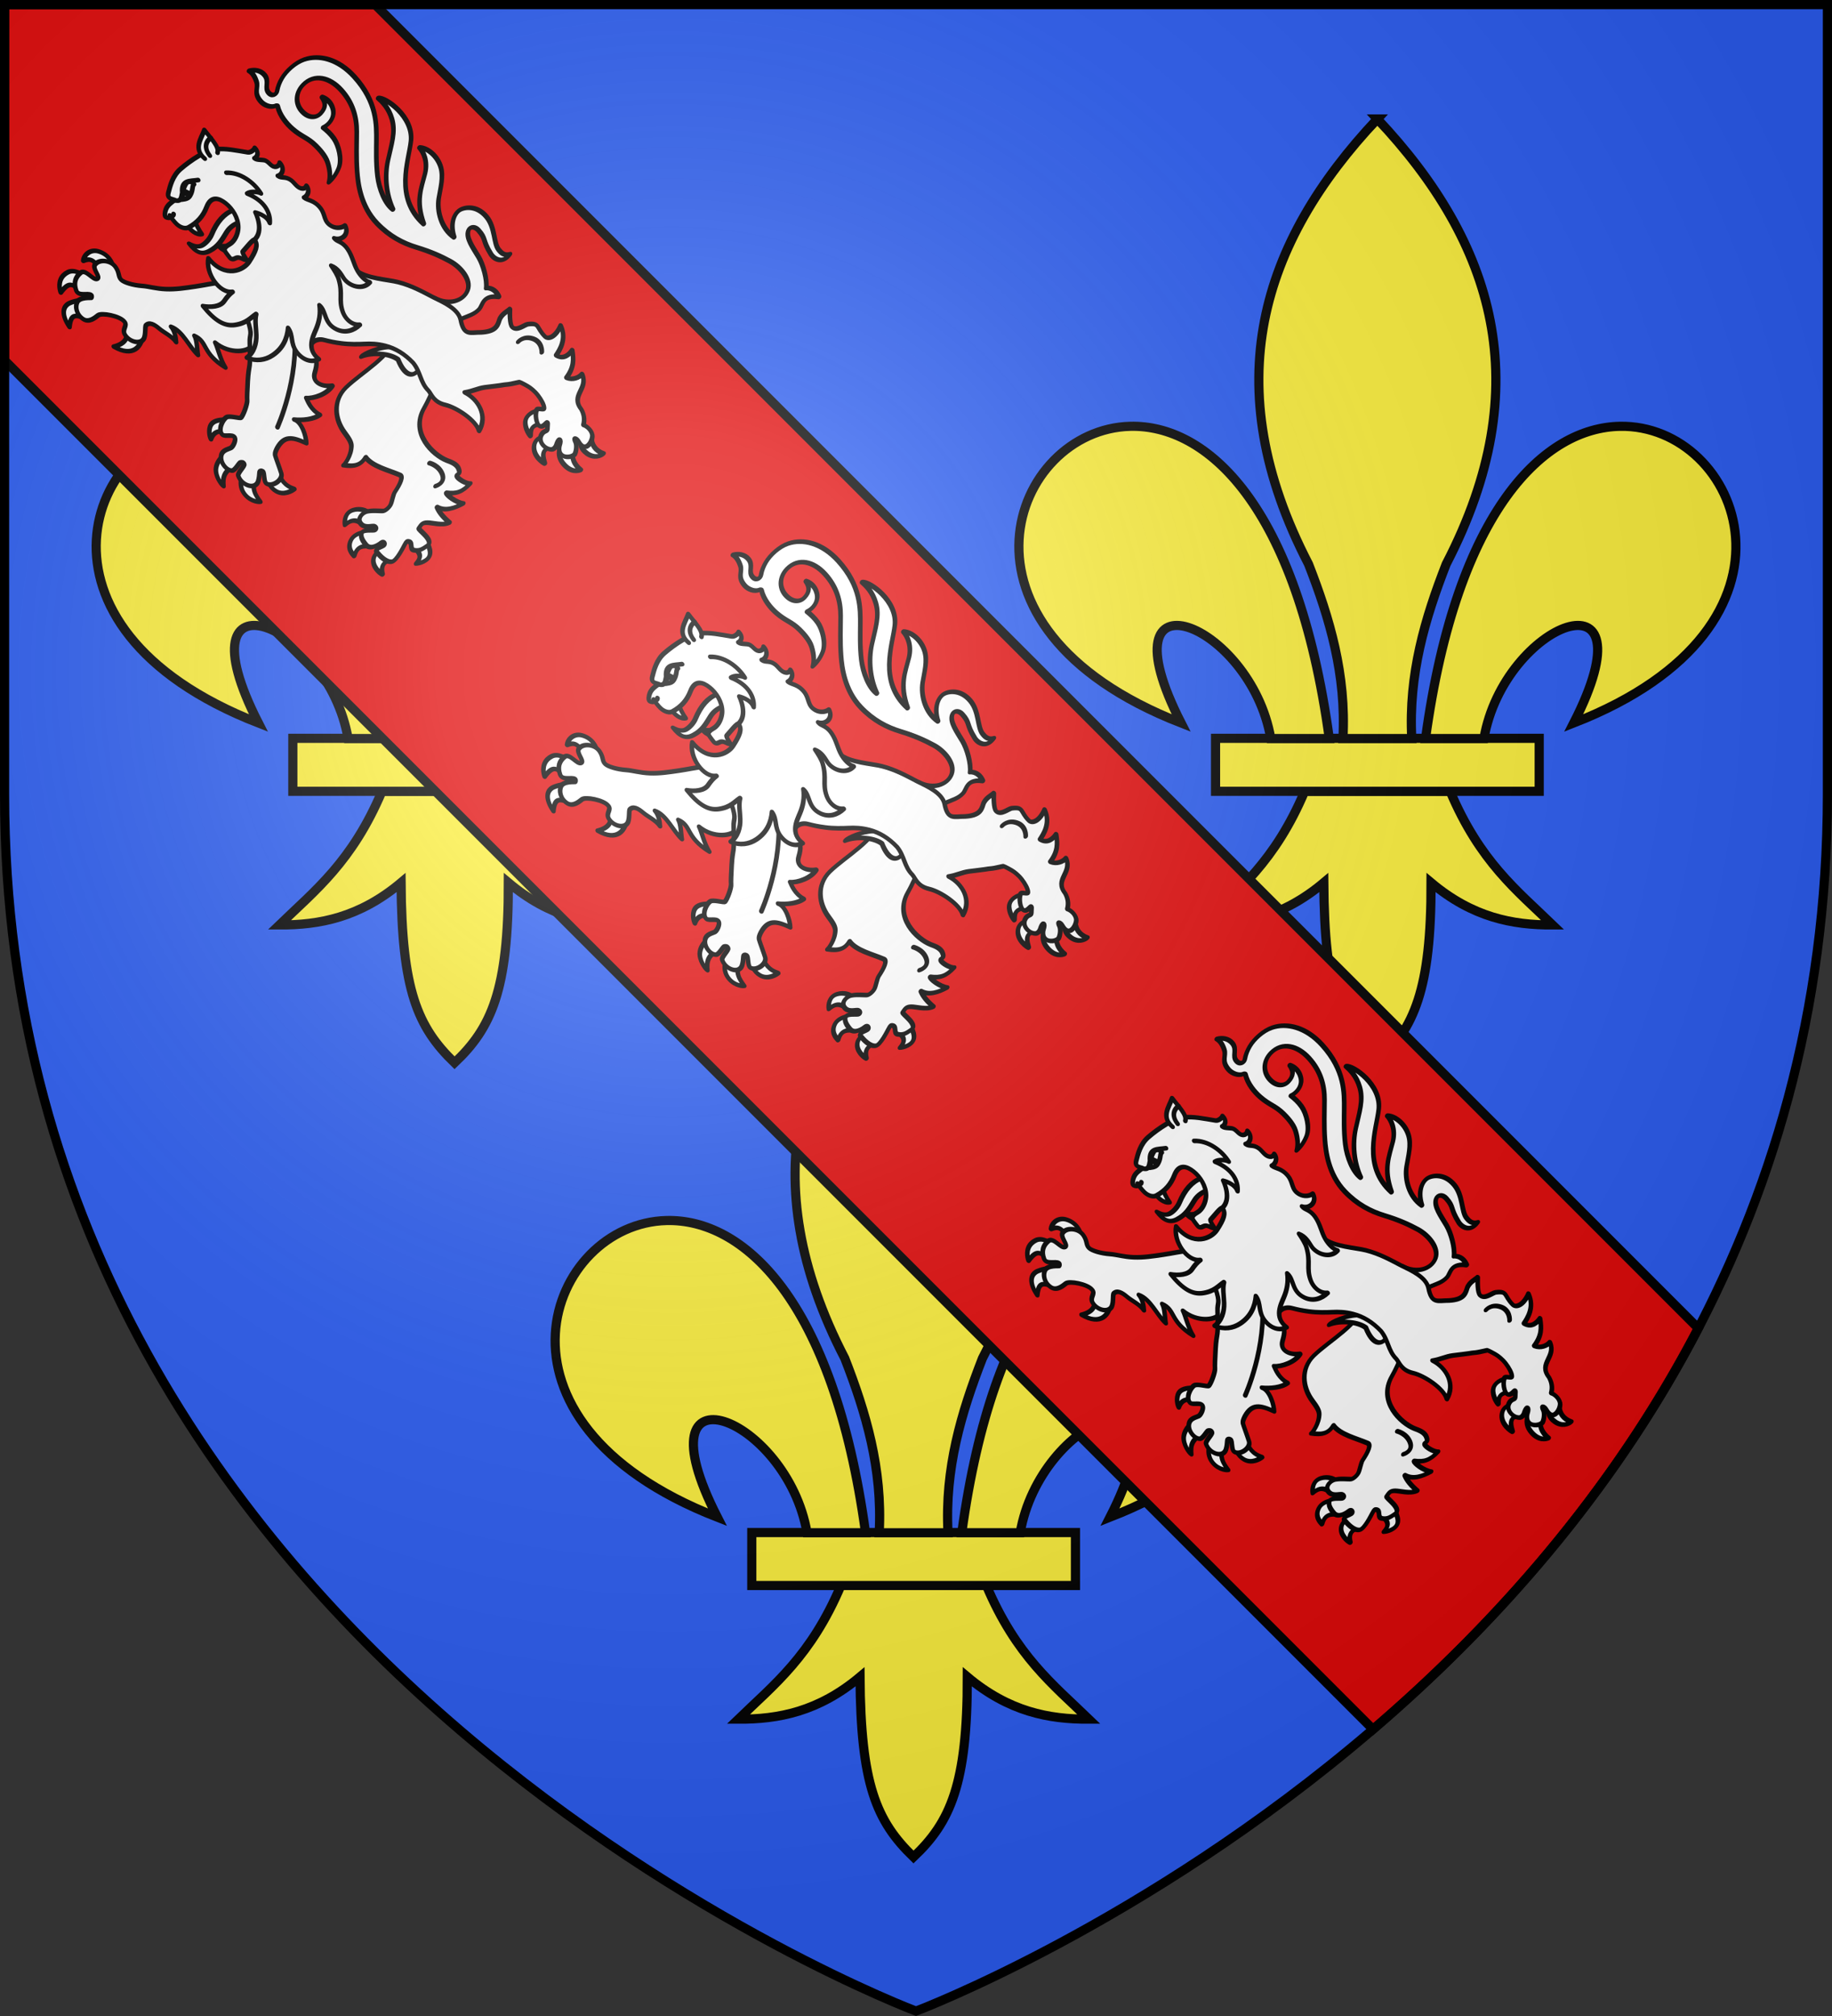
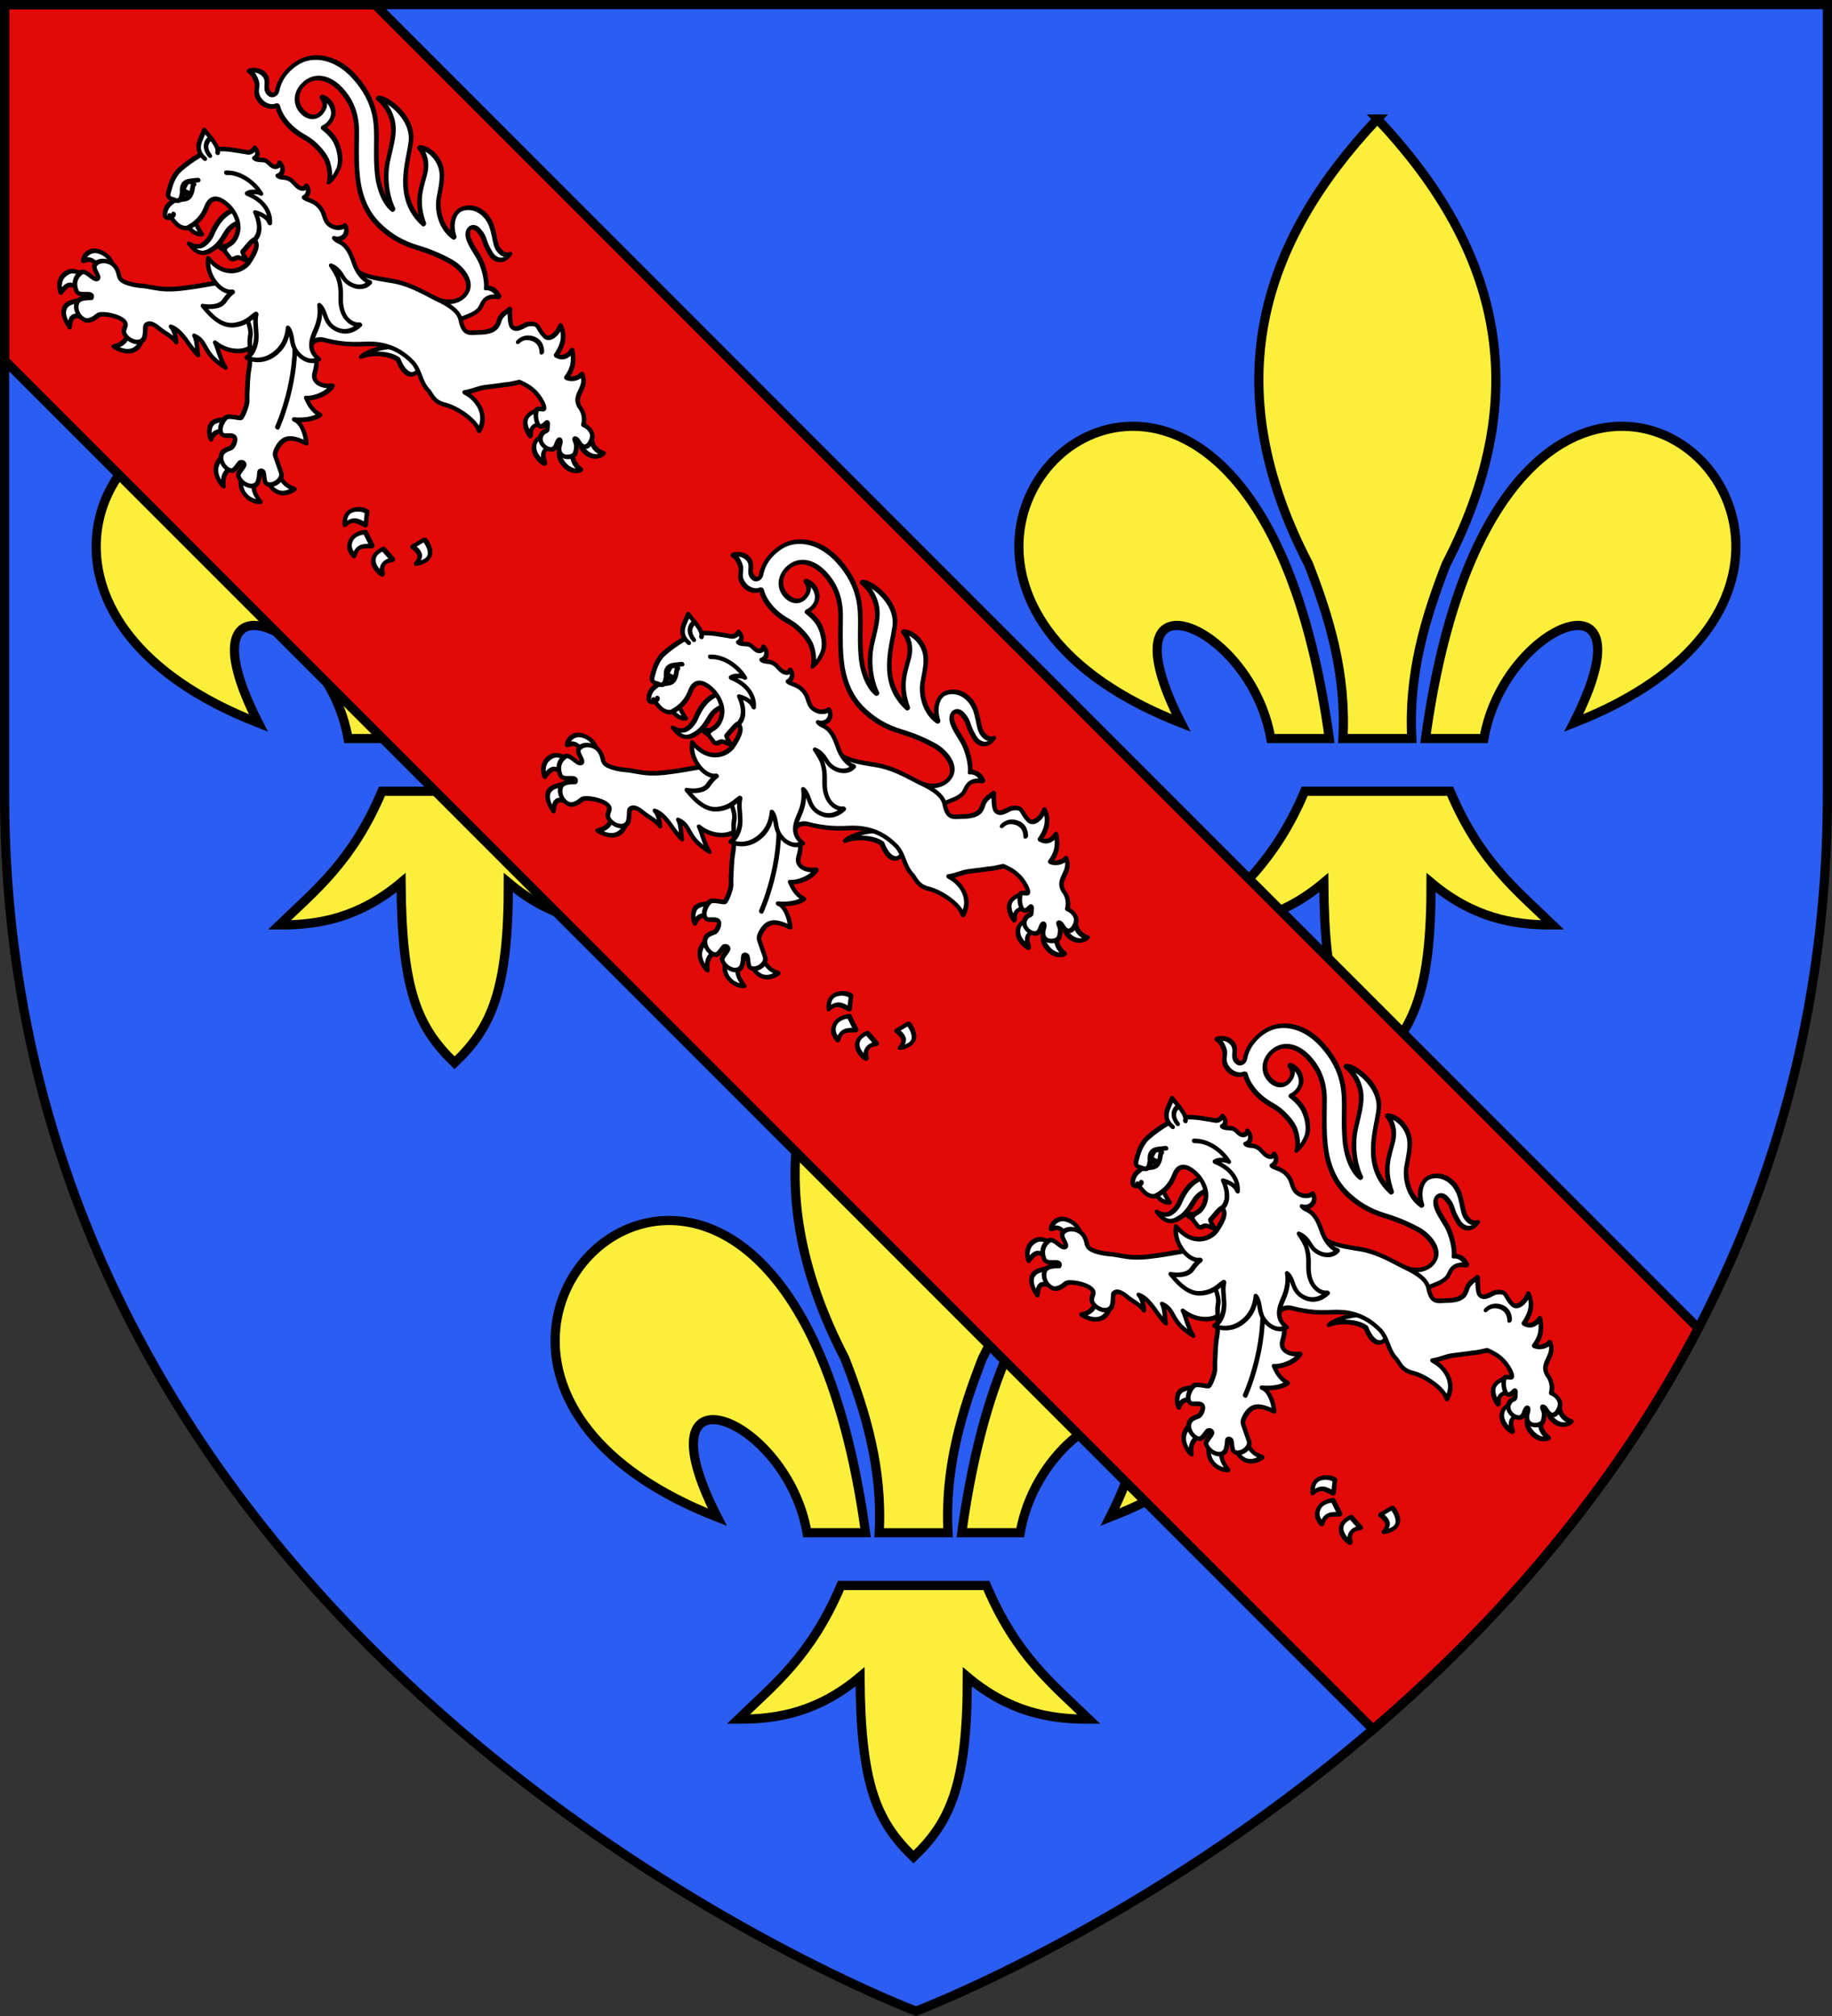
<svg xmlns="http://www.w3.org/2000/svg" xmlns:xlink="http://www.w3.org/1999/xlink" height="660" viewBox="-300 -300 600 660" width="600">
  <rect x="-300" y="-300" width="600" height="660" fill="#333333" stroke="none" />
  <radialGradient id="a" cx="-80" cy="-80" gradientUnits="userSpaceOnUse" r="405">
    <stop offset="0" stop-color="#fff" stop-opacity=".31" />
    <stop offset=".19" stop-color="#fff" stop-opacity=".25" />
    <stop offset=".6" stop-color="#6b6b6b" stop-opacity=".125" />
    <stop offset="1" stop-opacity=".125" />
  </radialGradient>
  <path d="m-298.5-298.5h597v258.543c0 286.248-298.5 398.457-298.5 398.457s-298.5-112.209-298.5-398.457z" fill="#2b5df2" />
  <g fill="#fcef3c" stroke="#000" stroke-width="3.003" transform="matrix(.999 0 0 .999 -299.967 -299.361)">
    <g id="b" stroke-width=".825" transform="translate(0 -.273)">
      <path d="m29.739 62.946c-2.69 6.351-6.015 8.922-9.244 12.043 3.618.017 7.225-.678 10.963-3.814.064 9.675 1.458 12.982 4.819 16.233 3.323-3.149 4.858-6.547 4.847-16.233 3.738 3.136 7.335 3.83 10.953 3.814-3.228-3.121-6.544-5.693-9.234-12.043z" fill-rule="evenodd" stroke-width=".825" transform="matrix(3.639 0 0 3.638 16.977 29.937)" />
-       <path d="m21.707 58.178h29.159v4.772h-29.159z" stroke-width=".825" transform="matrix(3.639 0 0 3.638 16.977 29.937)" />
      <path d="m126.281 7.938c-34.942 37.095-48.392 79.826-20.625 133.344 6.342 16.258 11.338 33.045 10.312 52.25h20.625c-1.026-19.205 3.971-35.992 10.312-52.25 27.767-53.518 14.317-96.249-20.625-133.344z" fill-rule="evenodd" stroke-width="2.746" transform="matrix(1.094 0 0 1.094 10.869 29.937)" />
      <path d="m52.25 100c-35.235.845-58.727 60.018 15.219 88.875-24.44-47.874 20.896-30.132 26.875 4.656h17.531c-9.679-70.661-37.052-94.073-59.625-93.531zm146.719 0c-22.301.418-48.764 24.284-58.25 93.531h17.5c5.98-34.788 51.346-52.531 26.906-4.656 74.894-29.227 49.821-89.549 13.844-88.875z" fill-rule="evenodd" stroke-width="2.746" transform="matrix(1.094 0 0 1.094 10.869 29.937)" />
    </g>
    <use height="100%" transform="translate(302.5)" width="100%" xlink:href="#b" />
    <use height="100%" transform="translate(150.464 260.273)" width="100%" xlink:href="#b" />
  </g>
  <g transform="translate(-403.997 -290.913)">
    <path d="m105.497-7.587 0 116.469 448.184 448.184c39.136-33.546 78.227-76.939 106.52-131.293l-433.359-433.359z" fill="#e20909" stroke="#000" stroke-width="3" />
    <g id="c" fill="#fff" stroke="#000" stroke-linecap="round" stroke-linejoin="round" stroke-width="6.303" transform="matrix(.188 -.188 .15 .15 220.187 8.748)">
      <path d="m-113.429 413.752c7.369-.455 15.333-12.386 27.984 8.351 2.632-7.764 2.368-17.777-3.471-23.787 8.593-8.159 17.818-29.227 20.41-41.871 3.377-16.474 5.513-35.731 14.448-40.497 4.74-2.528 9.178 2.455 8.77 10.979-.886 18.504-5.271 14.523-9.917 39.503-1.745 9.379 1.7 24.094 16.531 20.847-6.278-4.238-6.61-9.836-5.932-17.235 1.176-12.845 16.456-27.888 18.054-48.988 1.88-24.82-11.983-35.987-18.861-36.947-9.21-1.284-20.433 7.198-27.216 24.031-3.584-24.514 8.139-48.357 20.851-59.76 10.651-9.555 22.747-17.918 28.674-31.683 6.683-15.519 5.338-35.048-1.518-44.669-.35 9.283-4.794 24.874-18.101 34.856-16.153 12.117-31.769 19.07-44.813 53.601-2.737-61.78 42.55-85.859 61.365-104.986 23.352-23.739 15.725-75.466 8.637-82.528.41 8.662.655 22.224-6.4 38.264-8.161 18.553-22.431 26.964-39.649 40.824-17.124 13.784-31.34 35.803-38.082 58.91-1.859-15.595 6.036-38.184 15.979-54.004 10.299-16.385 22.603-30.75 29.6-39.427 13.937-17.284 34.24-41.208 36.347-93.667 1.487-36.894-11.063-62.73-28.656-73.513-10.318-6.324-25.445-7.271-35.861-3.854-5.226 1.714-10.436 4.352-15.328 8.653-3.444 3.028-9.387 1.165-8.789-7.629.704-10.363 10.819-11.127 11.896-23.271.889-10.018-4.317-18.073-9.826-22.057 1.379 6.137-.116 13.257-3.007 20.359-3.767 9.257-12.299 8.271-13.41 25.786-.551 8.76 3.444 18.636 9.111 21.088.672.601 1.799 1.925 1.32 2.887-6.255 12.556-7.386 29.167-6.752 40.687 1.058 19.237 5.606 26.018 5.665 43.834.019 5.553.013 21.565-4.553 32.12-5.629 13.011-10.448 18.167-15.812 22.266 7.569.695 15.659-1.874 21.323-5.088 10.468-5.942 19.351-24.86 21.117-37.402 1.176-8.351.911-16.158.161-23.764 5.124 2.535 14.047 2.897 20.289-3.152 6.41-6.212 9.959-19.632 5.245-31.336-1.628 11.861-7.047 16.164-15.181 16.636-7.741.449-13.928-6.624-14.604-18.922-.996-18.126 9.538-31.332 24.019-31.584 19.183-.333 29.605 20.273 28.587 47.237-1.02 27.027-10.17 46.921-23.107 63.008-11.114 13.821-22.81 27.246-34.377 44.042-9.021 13.099-26.792 40.869-27.388 77.688-.442 27.285 4.983 49.348 13.471 69.226 8.488 19.878 13.516 36.439 17.136 51.854 4.352 18.528 2.313 43.812-9.954 50.903-12.706 7.345-29.954-3.783-36.076-28.032-2.178 17.72-5.148 54.371 7.117 52.999 7.427 3.742 14.116 8.736 22.535 8.216z" style="fill:#fff;fill-rule:evenodd;stroke:#000;stroke-width:6.303;stroke-linecap:round;stroke-linejoin:round" />
      <g fill="#fcef3c" stroke="#000" stroke-linecap="round" stroke-linejoin="round" stroke-width="4.466" transform="matrix(1.163 .138 -.094 1.701 -511.691 -140.782)">
        <path d="m100.406 63.094c-10.114.192-15.591 8.079-17.031 10.938 17.972-2.722 16.411 2.56 19.719 13.25l15.594-6.531c-1.413-5.619-3.889-14.739-12.188-16.906-2.196-.573-4.221-.786-6.094-.75zm37.906.438c-3.399-.067-6.729.907-9.125 2.656 7.044 2.514 10.928 5.506 7.406 17.156l13.344 8.875c3.328-4.026 6.824-13.231.125-22.719-2.867-4.061-7.38-5.883-11.75-5.969zm-59.688 24.031c-6.039-.182-13.277 3.704-16.25 18.469 15.721-11.87 15.784-.426 23.656 7.219l10.625-18.094s-6.036-4.281-14.094-6.906c-1.198-.39-2.544-.646-3.938-.688zm32.656 58.562c-6.582 10.649-15.364 11.329-26.812 5.844 7.307 21.353 23.868 21.132 38.875 9.188z" style="fill:#fff;fill-rule:evenodd;stroke:#000;stroke-width:5.079;stroke-linecap:round;stroke-linejoin:round" transform="matrix(.878 -.049 .049 .878 -31.865 -17.784)" />
-         <path d="m98.501 125.347c.889 5.229 4.911 12.556 3.959 18.978 3.503-3.896 6.617-8.713 6.651-13.638 6.555 9.628.393 24.304 1.84 35.248 2.624-4.048 9.277-10.237 10.465-15.438 6.781 12.013-6.142 15.906 2.694 40.028 1.654-9.103 7.092-16.961 9.135-23.276 3.324 16.801 20.525 26.677 29.477 23.121 23.28 25.744 47.76 12.997 44.111-16.766 0 0-23.472-42.408-28.927-45.789-5.922-3.671-13.333-6.817-21.86-11.334-9.624-5.098-17.514-9.178-25.143-15.167-7.629-5.989-11.522-11.601-16.544-15.833-7.069-5.958-12-12.812-12.411-16.147-.503-4.081 3.373-5.5 4.316-12.122 1.122-7.879-7.503-15.532-14.804-13.781-4.162.998-3.978 8.881-6.125 10.644-.506.416-1.138.597-1.983.423-4.426-.913-1.889-13.769-8.914-13.699-7.025.07-12.42 2.647-15.64 9.806-2.588 5.754 8.236 8.657 8.895 11.861.148.718-1.292 1.893-2.031 1.935-.488.028-8.666-7.47-14.39-5.031-4.46 1.901-8.996 7.68-6.823 15.007 1.879 6.336 10.449 6.103 14.582 6.209 4.9.125 16.888 13.112 16.519 19.431.141 5.058-7.504 3.684-8.609 9.587-1.417 7.57 5.049 15.399 11.485 13.884 4.816-1.134 9.536-7.907 11.737-8.295 5.373-.466 7.352 4.35 8.337 10.155z" style="fill:#fff;fill-rule:evenodd;stroke:#000;stroke-width:4.466;stroke-linecap:round;stroke-linejoin:round" />
+         <path d="m98.501 125.347c.889 5.229 4.911 12.556 3.959 18.978 3.503-3.896 6.617-8.713 6.651-13.638 6.555 9.628.393 24.304 1.84 35.248 2.624-4.048 9.277-10.237 10.465-15.438 6.781 12.013-6.142 15.906 2.694 40.028 1.654-9.103 7.092-16.961 9.135-23.276 3.324 16.801 20.525 26.677 29.477 23.121 23.28 25.744 47.76 12.997 44.111-16.766 0 0-23.472-42.408-28.927-45.789-5.922-3.671-13.333-6.817-21.86-11.334-9.624-5.098-17.514-9.178-25.143-15.167-7.629-5.989-11.522-11.601-16.544-15.833-7.069-5.958-12-12.812-12.411-16.147-.503-4.081 3.373-5.5 4.316-12.122 1.122-7.879-7.503-15.532-14.804-13.781-4.162.998-3.978 8.881-6.125 10.644-.506.416-1.138.597-1.983.423-4.426-.913-1.889-13.769-8.914-13.699-7.025.07-12.42 2.647-15.64 9.806-2.588 5.754 8.236 8.657 8.895 11.861.148.718-1.292 1.893-2.031 1.935-.488.028-8.666-7.47-14.39-5.031-4.46 1.901-8.996 7.68-6.823 15.007 1.879 6.336 10.449 6.103 14.582 6.209 4.9.125 16.888 13.112 16.519 19.431.141 5.058-7.504 3.684-8.609 9.587-1.417 7.57 5.049 15.399 11.485 13.884 4.816-1.134 9.536-7.907 11.737-8.295 5.373-.466 7.352 4.35 8.337 10.155" style="fill:#fff;fill-rule:evenodd;stroke:#000;stroke-width:4.466;stroke-linecap:round;stroke-linejoin:round" />
      </g>
      <path d="m-404.795 493.131c-7.346.042-12.575 8.042-13.185 9.605 13.495 1.292 14.135 9.062 17.762 22.888 5.145-5.47 9.687-10.158 12.661-12.673.261-3.191-2.992-12.605-10.635-17.654-2.337-1.544-4.545-2.177-6.602-2.165zm-16.452 31.817c-1.499-.042-3.027.171-4.567.771-11.269 4.392-11.105 16.946-11.265 21.122 12.477-8.875 17.063.001 24.289 8.77l6.069-22.954c-2.227-2.275-8.027-7.528-14.525-7.709zm15.571 45.772s-9.874-5.942-17.091.079c-7.781 6.49-7.182 21.761-5.705 27.007 6.614-14.159 15.264-11.436 21.724-4.782zm27.692 29.375c2.032 18.559-3.001 21.529-11.767 22.324 2.975 3.993 12.937 10.642 19.533 5.547 7.247-5.598 9.093-22.213 8.373-22.636z" style="fill:#fff;fill-rule:evenodd;stroke:#000;stroke-width:6.303;stroke-linecap:round;stroke-linejoin:round" />
-       <path d="m-297.844 353.845c-23.056-.013-37.348 22.506-40.303 47.633-1.268 10.784-2.466 18.164-5.913 22.409-8.453 10.412-22.041 12.615-23.307 11.922 8.119 14.152 15.302 18.89 26.132 15.454-2.256 17.422 8.701 39.034 14.36 56.874 1.911 6.023-7.69 10.268-19.229 13.166-3.755.943-11.121 7.709-14.729 9.18-3.737 1.524-9.381.992-11.549-.968-2.24-2.026-10.323-15.356-16.464-18.307-5.714-2.746-12.868-1.172-14.197 5.637-2.117 10.864 7.757 15.209 9.073 19.05 1.273 3.715-.916 6.687-2.767 5.129-2.196-1.849-9.278-13.357-13.654-11.325-3.297 1.532-6.012 5.858-6.842 17.843-.703 10.158 10.658 13.26 14.955 13.741 3.498.391 3.042 5.457.934 6.42-2.268 1.036-12.176-7.647-12.739-.764-.563 6.883-1.301 21.884 4.916 27.15 4.887 4.14 23.262-3.722 25.366-4.497 2.506-.924 4.953-2 5.768-.897 5.542 7.497-5.797 10.174-1.957 17.135 4.08 7.397 9.977 8.078 15.415 9.388 11.173 2.693 5.505-28.282 7.976-28.471 5.332-1.084 7.42-2.276 11.718 2.799 4.298 5.075 10.755 20.767 19.805 24.858-.789-11.998-.139-22.788 2.632-30.852 3.143 13.77 14.474 20.594 25.981 24.981-5.759-9.846-7.332-27.712-5.489-30.437 7.564 12.326 14.676 16.813 28.964 16.215-4.253-4.621-6.428-18.105-5.489-21.897 1.441-5.818 4.558 4.313 8.39-7.508 2.415-7.452-1.481-16.434-3.096-21.078-7.405-21.298-8.525-70.612 25.679-82.258 18.603-6.334 46.714-22.145 49.148-26.622 19.393-35.679 1.49-65.827-8.516-83.125-25.314 17.672-61.872 2.62-90.97 2.025z" style="fill:#fff;fill-rule:evenodd;stroke:#000;stroke-width:6.303;stroke-linecap:round;stroke-linejoin:round" />
      <path d="m-257.301 336.884c15.023 8.256 27.766 28.611 29.414 43.239-8.656 25.242-2.946 36.528 9.426 33.508 10.097-2.457 10.113-14.25 7.454-27.855-2.373-12.138-5.983-20.338-13.67-29.02-10.037-11.337-28.309-20.982-32.624-19.872z" style="fill:#fff;fill-rule:evenodd;stroke:#000;stroke-width:6.303;stroke-linecap:round;stroke-linejoin:round" />
      <path d="m-165.022 583.531c-1.028.204-2.045.536-3.073 1.065-7.487 3.855-10.995 18.301-10.954 23.823 6.702-8.716 11.651-10.394 20.905-.194 2.071-4.954 5.212-11.833 8.367-18.783-1.202-1.607-8.048-7.339-15.246-5.91zm-13.222 35.991c-2.292.361-4.819 1.606-7.215 4.275-8.933 9.951-5.915 28.051-5.171 30.231 7.05-16.971 12.828-18.179 21.499-7.972l-1.057-23.97c-1.031-1.366-4.236-3.166-8.057-2.564zm14.131 34.13s-9.606 3.989-10.621 21.772c-1.014 17.763 7.587 23.756 9.806 24.887-1.103-13.222 2.188-25.202 12.528-31.127zm23.994 14.728c-2.084 3.024-6.535 7.824-4.939 20.583 1.717 13.723 10.597 18.477 14.219 18.218-4.673-12.142-2.501-22.434 2.64-29.602z" style="fill:#fff;fill-rule:evenodd;stroke:#000;stroke-width:6.303;stroke-linecap:round;stroke-linejoin:round" />
      <g fill="#fcef3c" stroke="#000" stroke-linecap="round" stroke-linejoin="round" stroke-width="4.466" transform="matrix(.943 -1.005 -.687 -1.38 49.57 1049.274)">
        <path d="m105.906 278.781c-6.828.233-12.953 7.036-14.312 11.031 7.304-3.114 12.389-1.877 16.781 2.5l10.75-7.969s-5.955-4.946-11.844-5.531c-.46-.046-.92-.047-1.375-.031zm-19.75 32.125c-3.715.113-9.545.882-14.219 4.156-7.327 5.133-9.127 16.421-8.344 18.656 7.147-7.806 12.64-10.203 26.312-7.688l-.062-15.031s-1.458-.161-3.688-.094zm4.125 27.344s-11.844 4.113-14.5 13.656c-2.833 10.18 3.805 17.977 6.812 19.469 1.14-7.101 2.444-17.269 16.25-20.406zm17.938 18.844c-2.023 4.172-5.753 10.447-3.188 17.781 3.125 8.934 14.491 10.798 17.688 10.938-5.743-9.26-4.154-15.86.062-25.062z" style="fill:#fff;fill-rule:evenodd;stroke:#000;stroke-width:5.079;stroke-linecap:round;stroke-linejoin:round" transform="matrix(.697 -.535 -.535 -.698 9.157 880.92)" />
        <g fill="#fcef3c" stroke="#000" stroke-linecap="round" stroke-linejoin="round" stroke-width="4.466">
          <path d="m31.398 277.742c11.304 11.674 21.293-5.467 34.784 1.849-4.532 2.707-8.387 8.97-7.374 14.811 12.041-6.632 19.527-5.63 28.548-3.513-4.938 2.494-11.575 7.447-8.962 15.086 5.948-2.901 18.305-9.17 30.462-2.147-12.979 4.132-16.761 11.084-14.45 14.236 6.832 9.316 12.484 5.73 8.244 17.282-1.191 3.246-9.841 10.03-6.409 14.797 1.82 2.528 12.275 3.369 17.238 3.523-2.337 1.541-6.942 8.023-13.494 9.359-6.553 1.336-12.027 3.242-16.017 16.545-2.373 10.669-7.76 16.049 7.653 20.391 10.167 3.268 13.262 17.481 15.85 27.842 3.062 10.833 6.552 21.49 6.897 34.916.265 10.313-3.805 31.234 2.209 40.916 7.788 12.555 16.824 25.432 22.071 31.091 14.38 15.505 17.439 18.211 5.346 35.383-7.149 10.151-33.982 42.667-62.198 36.759-14.417-3.018-22.578 3.832-38.113-2.906s-12.958-2.87-23.071-4.118-18.739-1.65-21.275-1.512c-5.071.276-6.609.714-15.613.531-9.004-.182-17.179-.528-18.932-.905-3.506-.754-16.809 2.718-18.922 4.66-1.304 1.198-.264 11.135-2.889 13.912-3.29 3.481-14.211 7.325-17.84 2.564-1.944-2.55 3.23-10.084.012-12.187-2.191-1.432-9.104.608-11.13 2.941-1.158 1.333-3.473 6.591-7.414 8.106-7.363 2.832-15.719-4.694-14.593-10.818.572-3.113 9.369-6.211 9.994-7.632.708-1.611 1.086-2.746-.586-3.657-1.814-.987-10.461 5.927-13.019 4.784-8.711-3.892-10.193-17.409-.989-19.461 3.092-.689 6.585-.611 8.989-.613 2.133-.002 2.505-2.22 2.089-3.088-.948-1.975-10.362-1.352-11.424-4.623-2.042-6.29 7.792-15.482 13.508-13.152 4.436 1.808 14.27 6.595 15.821 7.087.776.246 2.246.993 8.02-1.234 14.169-5.879 14.371-14.061 11.324-27.446 6.34.458 19.665 5.742 20.405 13.411 1.028-8.003 4.634-18.892 10.62-24.29 2.627 9.09 10.398 12.695 13.227 14.402 1.013-7.309 8.861-20.025 18.11-24.145-3.745 9.325-2.002 19.973 8.354 17.993 10.355-1.98 13.845-1.316 20.588 4.223s14.051-3.056 13.902-10.328-.099-10.036.605-17.272c.757-7.785 3.018-16.549 4.63-22.097 1.821-6.27 3.128-12.637 2.915-20.298-.272-9.814-3.548-18.758-10.339-27.589-7.342-7.928-17.596-8.218-23.794-16.788-2.668-3.094-10.07-5.757-10.092-17.181-.022-11.424-8.313-30.793-17.903-34.239 16.739-7.55 30.739 2.992 34.416 16.589 3.516-8.484 7.034-12.068 9.757-19.206 1.031-2.704 5.53-15.297 6.825-18.113 2.207-6.585 1.995-5.524 6.085-14.355-.005-1.216-2.141-8.442-3.017-10.137-.253-.49-1.996-4.556-5.7-8.349-3.277-3.357-7.85-6.651-10.934-6.896-3.174-.253-.823 5.996-3.842 6.942-3.993 1.252-14.287-.422-15.105-4.474-.796-3.942 8.43-7.029 4.383-7.158l-5.174-.164c-3.181-.101-2.278 3.662-7.936 5.541-6.954 2.309-12.76-4.76-11.448-10.873.863-4.022 6.734-4.77 6.734-4.77 6.155-1.55 7.029-4.495-.836-2.738 0 0-7.661 1.558-9.548-4.184-1.287-3.916 1.767-10.315 4.734-11.253 3.938-1.244 9.174-1.029 11.412.43 4.199 2.735 4.838-.529 1.701-2.812-1.782-1.297-5.224-4.253-3.703-7.424 1.854-3.865 9.82-6.283 13.222-5.248 5.209 1.585 7.468 7.229 7.406 9.207 6.687-1.176 11.594.846 14.997 3.286z" style="fill:#fff;fill-rule:evenodd;stroke:#000;stroke-width:4.466;stroke-linecap:round;stroke-linejoin:round" />
          <path d="m-55.235 566.944s52.326-17.339 100.136-8.391" fill="none" stroke="#000" stroke-linecap="round" stroke-linejoin="round" stroke-width="4.466" />
        </g>
      </g>
      <g fill="#fcef3c" stroke="#000" stroke-linecap="round" stroke-linejoin="round" stroke-width="4.931" transform="matrix(1.045 .234 -.16 1.528 -529.161 -241.066)">
        <path d="m318.739 150.264c-7.934.239-15.587.483-22.243-1.63-6.2-1.968-14.928-.942-21.613 2.342-10.755 5.283-17.632 9.153-29.36 9.381-9.876.191-13.66-5.133-13.469-15.963 2.917 5.468 6.72 7.444 10.063 7.462 4.301.022 11.656-2.007 17.094-5.604 28.15-18.625 48.983-15.294 59.528 4.012z" style="fill:#fff;fill-rule:evenodd;stroke:#000;stroke-width:4.931;stroke-linecap:round;stroke-linejoin:round" transform="matrix(1 .125 0 1 0 -34.321)" />
        <path d="m246.656 96.875c-1.239 3.215-.772 13.107 5.625 16.094.861-5.645 3.429-12.222 5.375-15.594zm10.513 36.501c-.716 3.475.378 7.846 2.031 10.5l7.562-1.938c-3.929-2.029-7.455-5.091-9.594-8.562z" style="fill:#fff;fill-rule:evenodd;stroke:#000;stroke-width:5.263;stroke-linecap:round;stroke-linejoin:round" transform="matrix(.93 -.118 .118 .929 2.501 63.18)" />
        <path d="m371.219 274.34c-3.636-3.976-4.202-10.728-3.32-16.501 1.203-7.873 5.738-14.841 6.234-23.449.571-10.069-4.71-11.674-4.675-16.6 5.176 6.621 16.993 5.382 19.131-4.265-5.333.059-10.579-2.686-13.008-7.317-4.375-8.339 2.634-12.524 2.539-21.234-.111-10.275-6.742-13.746-7.773-17.946 5.235.762 10.878-2.972 10.8-8.341-2.505 1.39-5.332 1.122-7.454-1.547-2.544-3.2-1.642-8.062-2.9-11.771-2.335-6.888-7.878-6.929-9.246-11.232 5.681 1.862 12.119-3.049 11.212-9.836-1.761 1.568-4.269 2.125-6.575 1.135-4.147-1.78-2.819-6.614-4.865-10.544-1.482-2.846-8.06-5.385-8.899-8.613 4.748.544 8.684-2.794 7.908-8.409-2.214 1.42-7.709 1.474-9.808-.357-9.826-8.571-16.926-15.823-27.794-21.249-8.81-4.399-29.954-5.083-46.032-3.605-11.849 1.09-21.046 7.688-27.686 12.481-5.787 4.177-1.37 6.835.731 9.659-5.468.159-10.192-.061-14.967 2.689-2.754 1.586-6.194 4.654-5.633 6.254.324.925 2.882 3.701 4.49 2.297.449 3.71.035 5.919.73 9.733.915 5.016 4.502 9.19 8.764 9.608 11.3 1.11 21.194-.985 30.629-6.341 12.774-7.251 18.22-.226 20.568 7.89 2.367 8.182 1.201 18.946-5.322 26.565-3.386 3.955-10.034 8.364-17.039 9.117-3.932.423-7.999-.945-11.193 1.079-1.628 1.032-1.203 6.845-1.249 10.069-.035 2.517 2.057 3.576 4.761 3.811 6.268.545 5.665 7.092 9.424 7.545-.011-1.686.578-8.558 2.055-8.827 5.939-1.083 19.39-4.875 19.311-2.556-.202 5.834-6.26 9.603-20.591 14.522-11.117 3.816-34.252.54-35.037-26.138-13.703 10.442-14.692 35.721-1.382 41.42-4.464.072-9.252 1.142-14.416 2.82-7.674 2.493-17.036-2.612-23.064-8.072.508 19 5.474 29.039 15.826 33.717 12.302 5.559 19.883 3.088 27.683 3.296-5.888 4.222-9.569 10.884-14.595 17.13-5.648 7.018-14.415 13.281-25.062 13.483 5.74 8.329 14.999 12.569 25.517 12.758 14.193.258 25.136-5.254 33.685-13.616-.29 9.113-8.97 13.616-9.142 24.603-.154 9.819 5.461 17.783 15.428 18.614-4.942-14.957 9.83-21.536 18.452-26.1 8.159-4.319 15.021-9.715 20.171-17.779 2.274 8.938-8.883 17.051-1.372 29.564 5.05 8.414 14.83 11.011 24.854 9.565-7.047-3.397-9.854-12.094-6.563-20.683 4.725-12.334 12.605-14.084 19.027-28.555 1.704-3.839 2.404-9.897 2.834-15.656 4.4 5.827 3.177 11.872 2.671 17.108-.949 9.837 8.486 21.431 21.23 18.61z" style="fill:#fff;fill-rule:evenodd;stroke:#000;stroke-width:4.931;stroke-linecap:round;stroke-linejoin:round" />
        <g stroke="#000" stroke-linecap="round" stroke-linejoin="round" stroke-width="4.931" transform="translate(0 0)">
          <path d="m306.522 78.102c-3.741-14.828 9.999-18.072 19.944-23.832-.269 9.856 2.078 22.369-4.06 26.268" style="fill:#fff;fill-rule:evenodd;stroke:#000;stroke-width:4.931;stroke-linecap:round;stroke-linejoin:round" />
          <path d="m249.217 95.037c5.395 5.645 8.527.882 12.155-1.599 8.627-12.056 16.206-4.783 24.005-1.572" fill="none" stroke="#000" stroke-linecap="round" stroke-linejoin="round" stroke-width="4.931" />
          <path d="m256.202 98.498c4.757 2.207 7.543 2.917 11.438 1.158 6.362-2.648 7.923-6.706 11.02-6.816-.57-2.616-1.401-5.082-5.803-5.504-4.055 1.355-6.288 2.727-8.059 4.19-.497.41 1.449 3.578 3.095 6.241-1.103.11-4.537-.972-5.318-4.214-1.576 1.509-3.29 3.134-6.373 4.945z" style="fill:#fff;fill-rule:evenodd;stroke:#000;stroke-width:4.931;stroke-linecap:round;stroke-linejoin:round" />
          <path d="m294.319 173.363c16.335-1.447 20.752-21.993 20.752-21.993s8.781 8.444 5.742 16.887c8.106-7.768 11.146-21.278 0-37.152 5.404 0 11.483 4.728 12.834 7.768 1.543-12.91-4.053-29.384-17.225-36.814" fill="none" stroke="#000" stroke-linecap="round" stroke-linejoin="round" stroke-width="4.931" />
          <path d="m239.289 76.032s1.762 4.164 4.645 1.762" fill="none" stroke="#000" stroke-linecap="round" stroke-linejoin="round" stroke-width="5.263" transform="matrix(.926 -.142 .142 .926 1.773 68.285)" />
          <path d="m326.804 64.384s-13.697-.557-13.522 14.141" fill="none" stroke="#000" stroke-linecap="round" stroke-linejoin="round" stroke-width="4.931" />
        </g>
      </g>
-       <path d="m-290.669 527.385s6.215 12.674 1.497 26.028c-4.92 13.925-16.218 5.752-16.218 5.752" fill="none" stroke="#000" stroke-linecap="round" stroke-linejoin="round" stroke-width="6.303" />
      <path d="m-107.797 491.962s9.934-1.25 15.4 12.436c5.7 14.271-3.942 24.787-3.942 24.787" fill="none" stroke="#000" stroke-linecap="round" stroke-linejoin="round" stroke-width="6.303" />
    </g>
    <g stroke-width="1">
      <use height="660" transform="translate(158.48 158.48)" width="600" xlink:href="#c" />
      <use height="660" transform="translate(316.96 316.96)" width="600" xlink:href="#c" />
    </g>
  </g>
-   <path d="m-298.5-298.5h597v258.543c0 286.248-298.5 398.457-298.5 398.457s-298.5-112.209-298.5-398.457z" fill="url(#a)" />
  <path d="m-298.5-298.5h597v258.503c0 286.203-298.5 398.395-298.5 398.395s-298.5-112.191-298.5-398.395z" fill="none" stroke="#000" stroke-width="3" />
</svg>